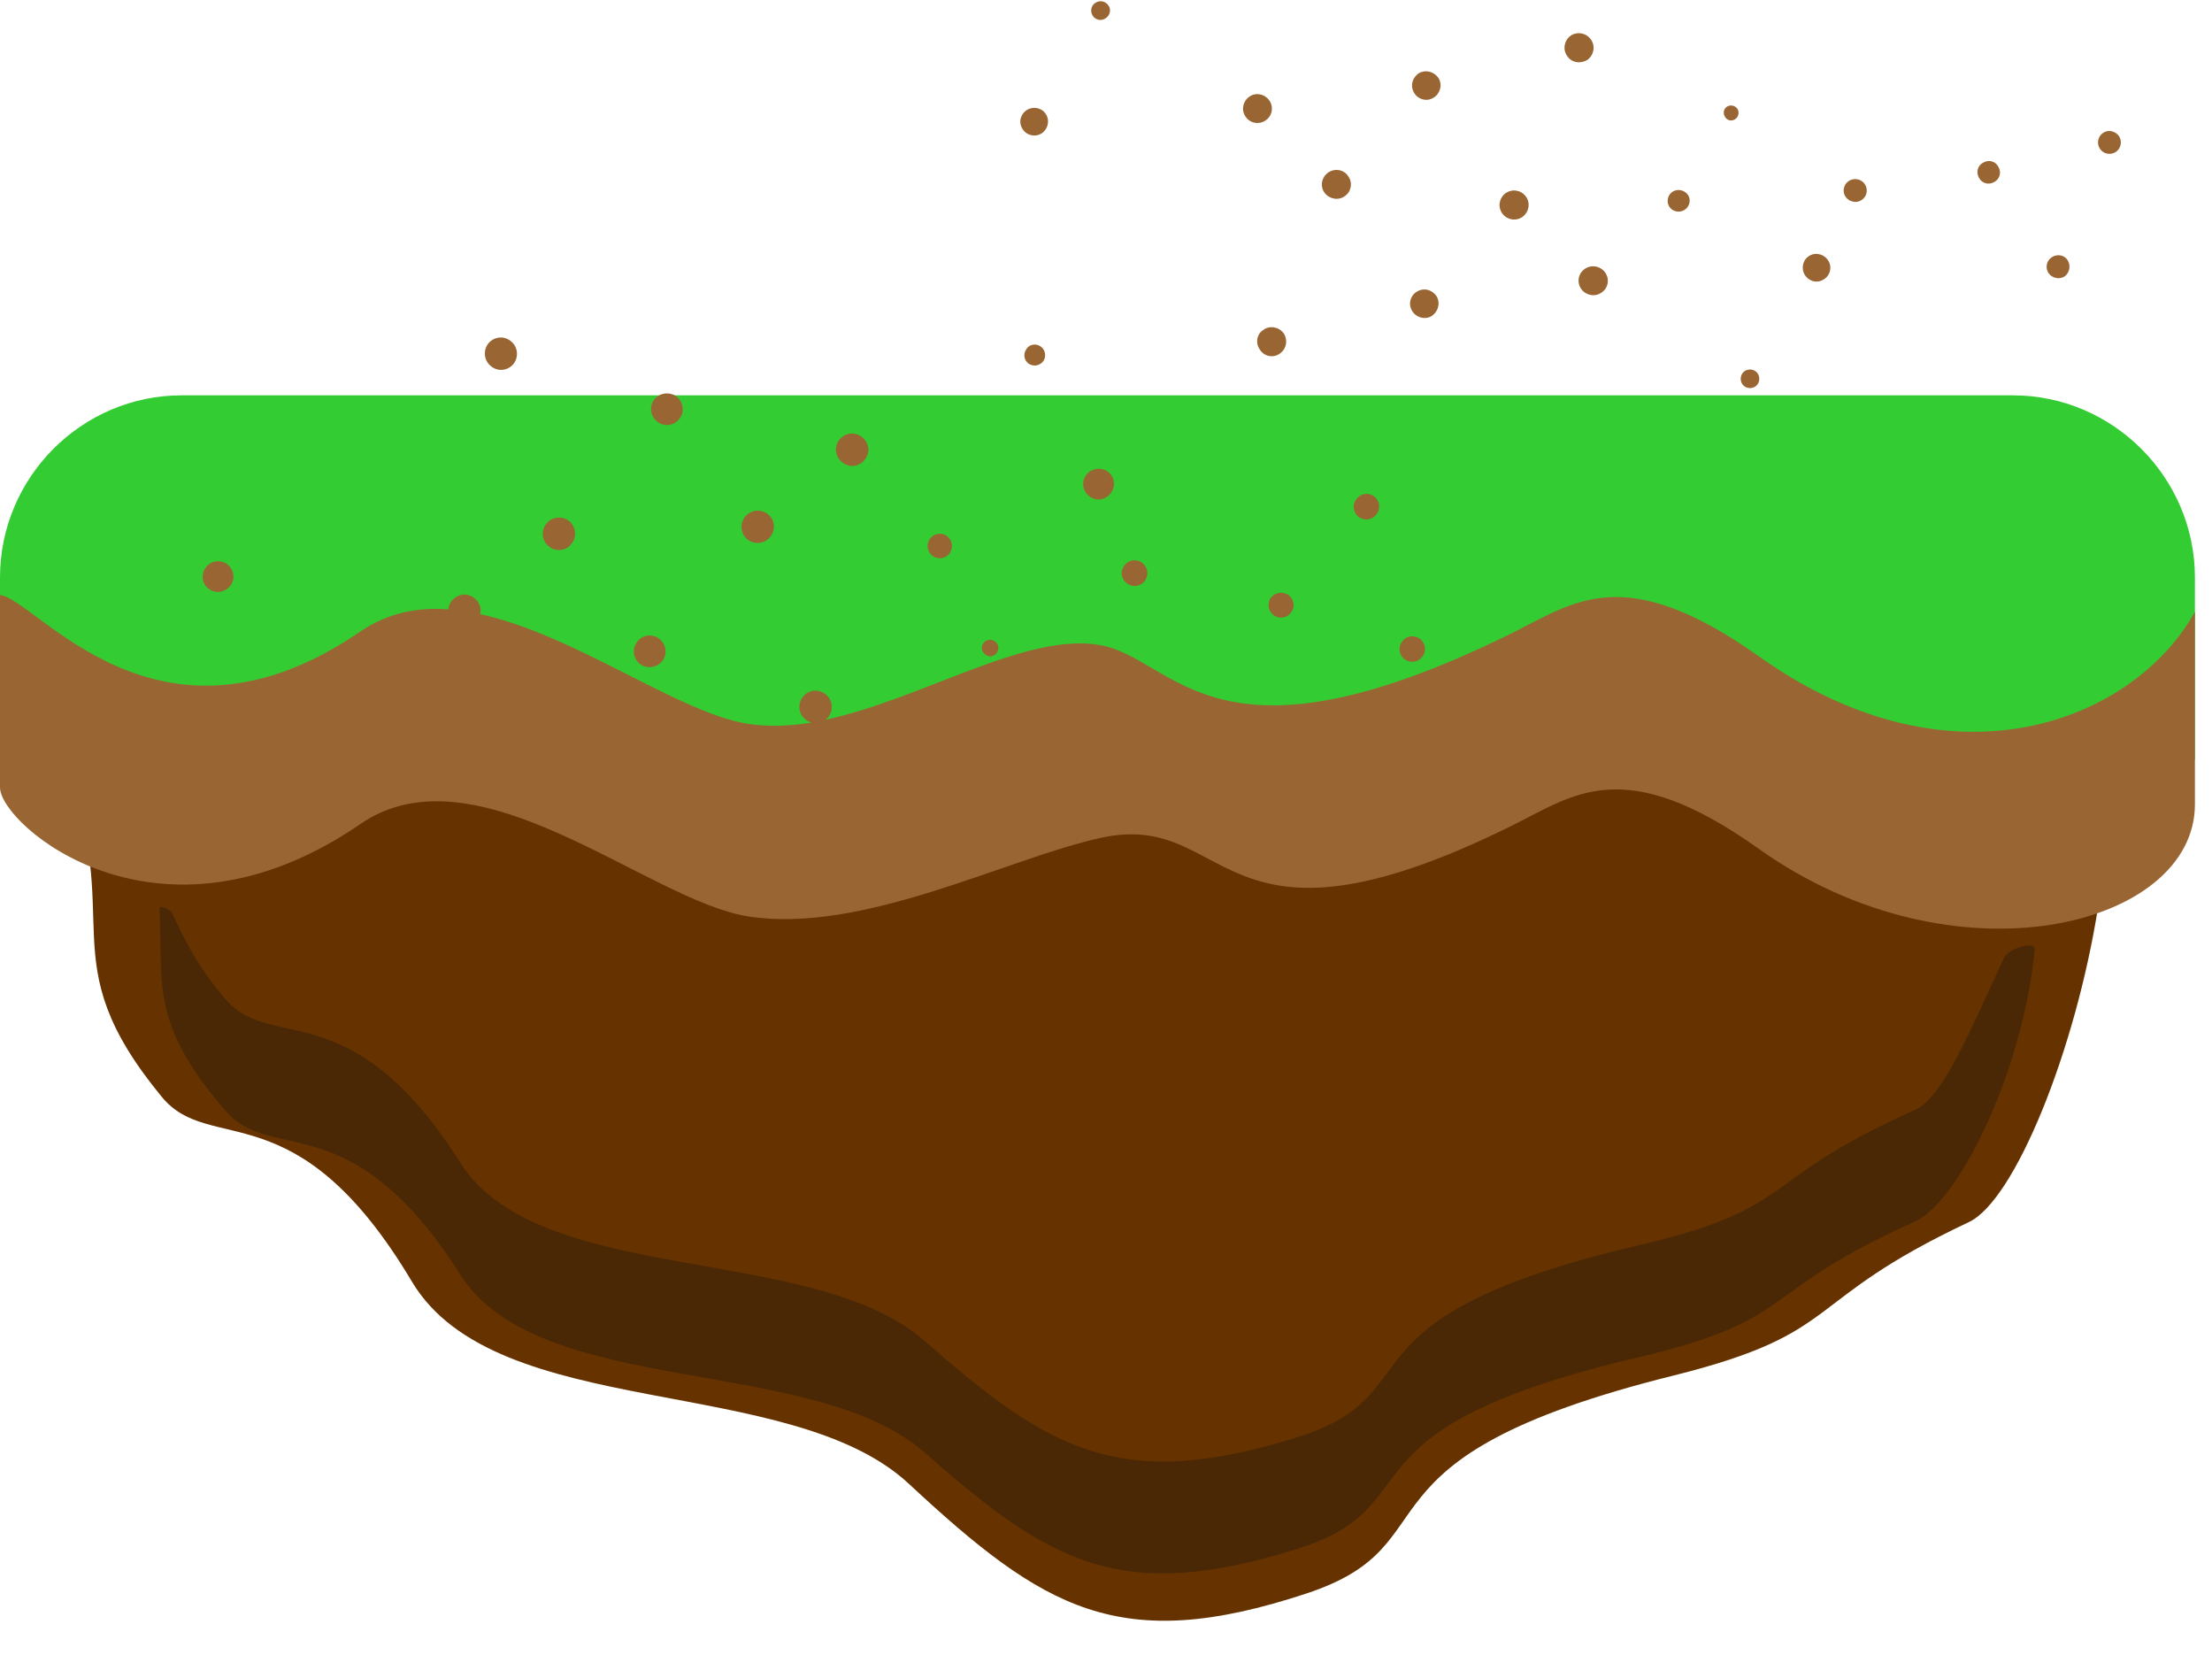
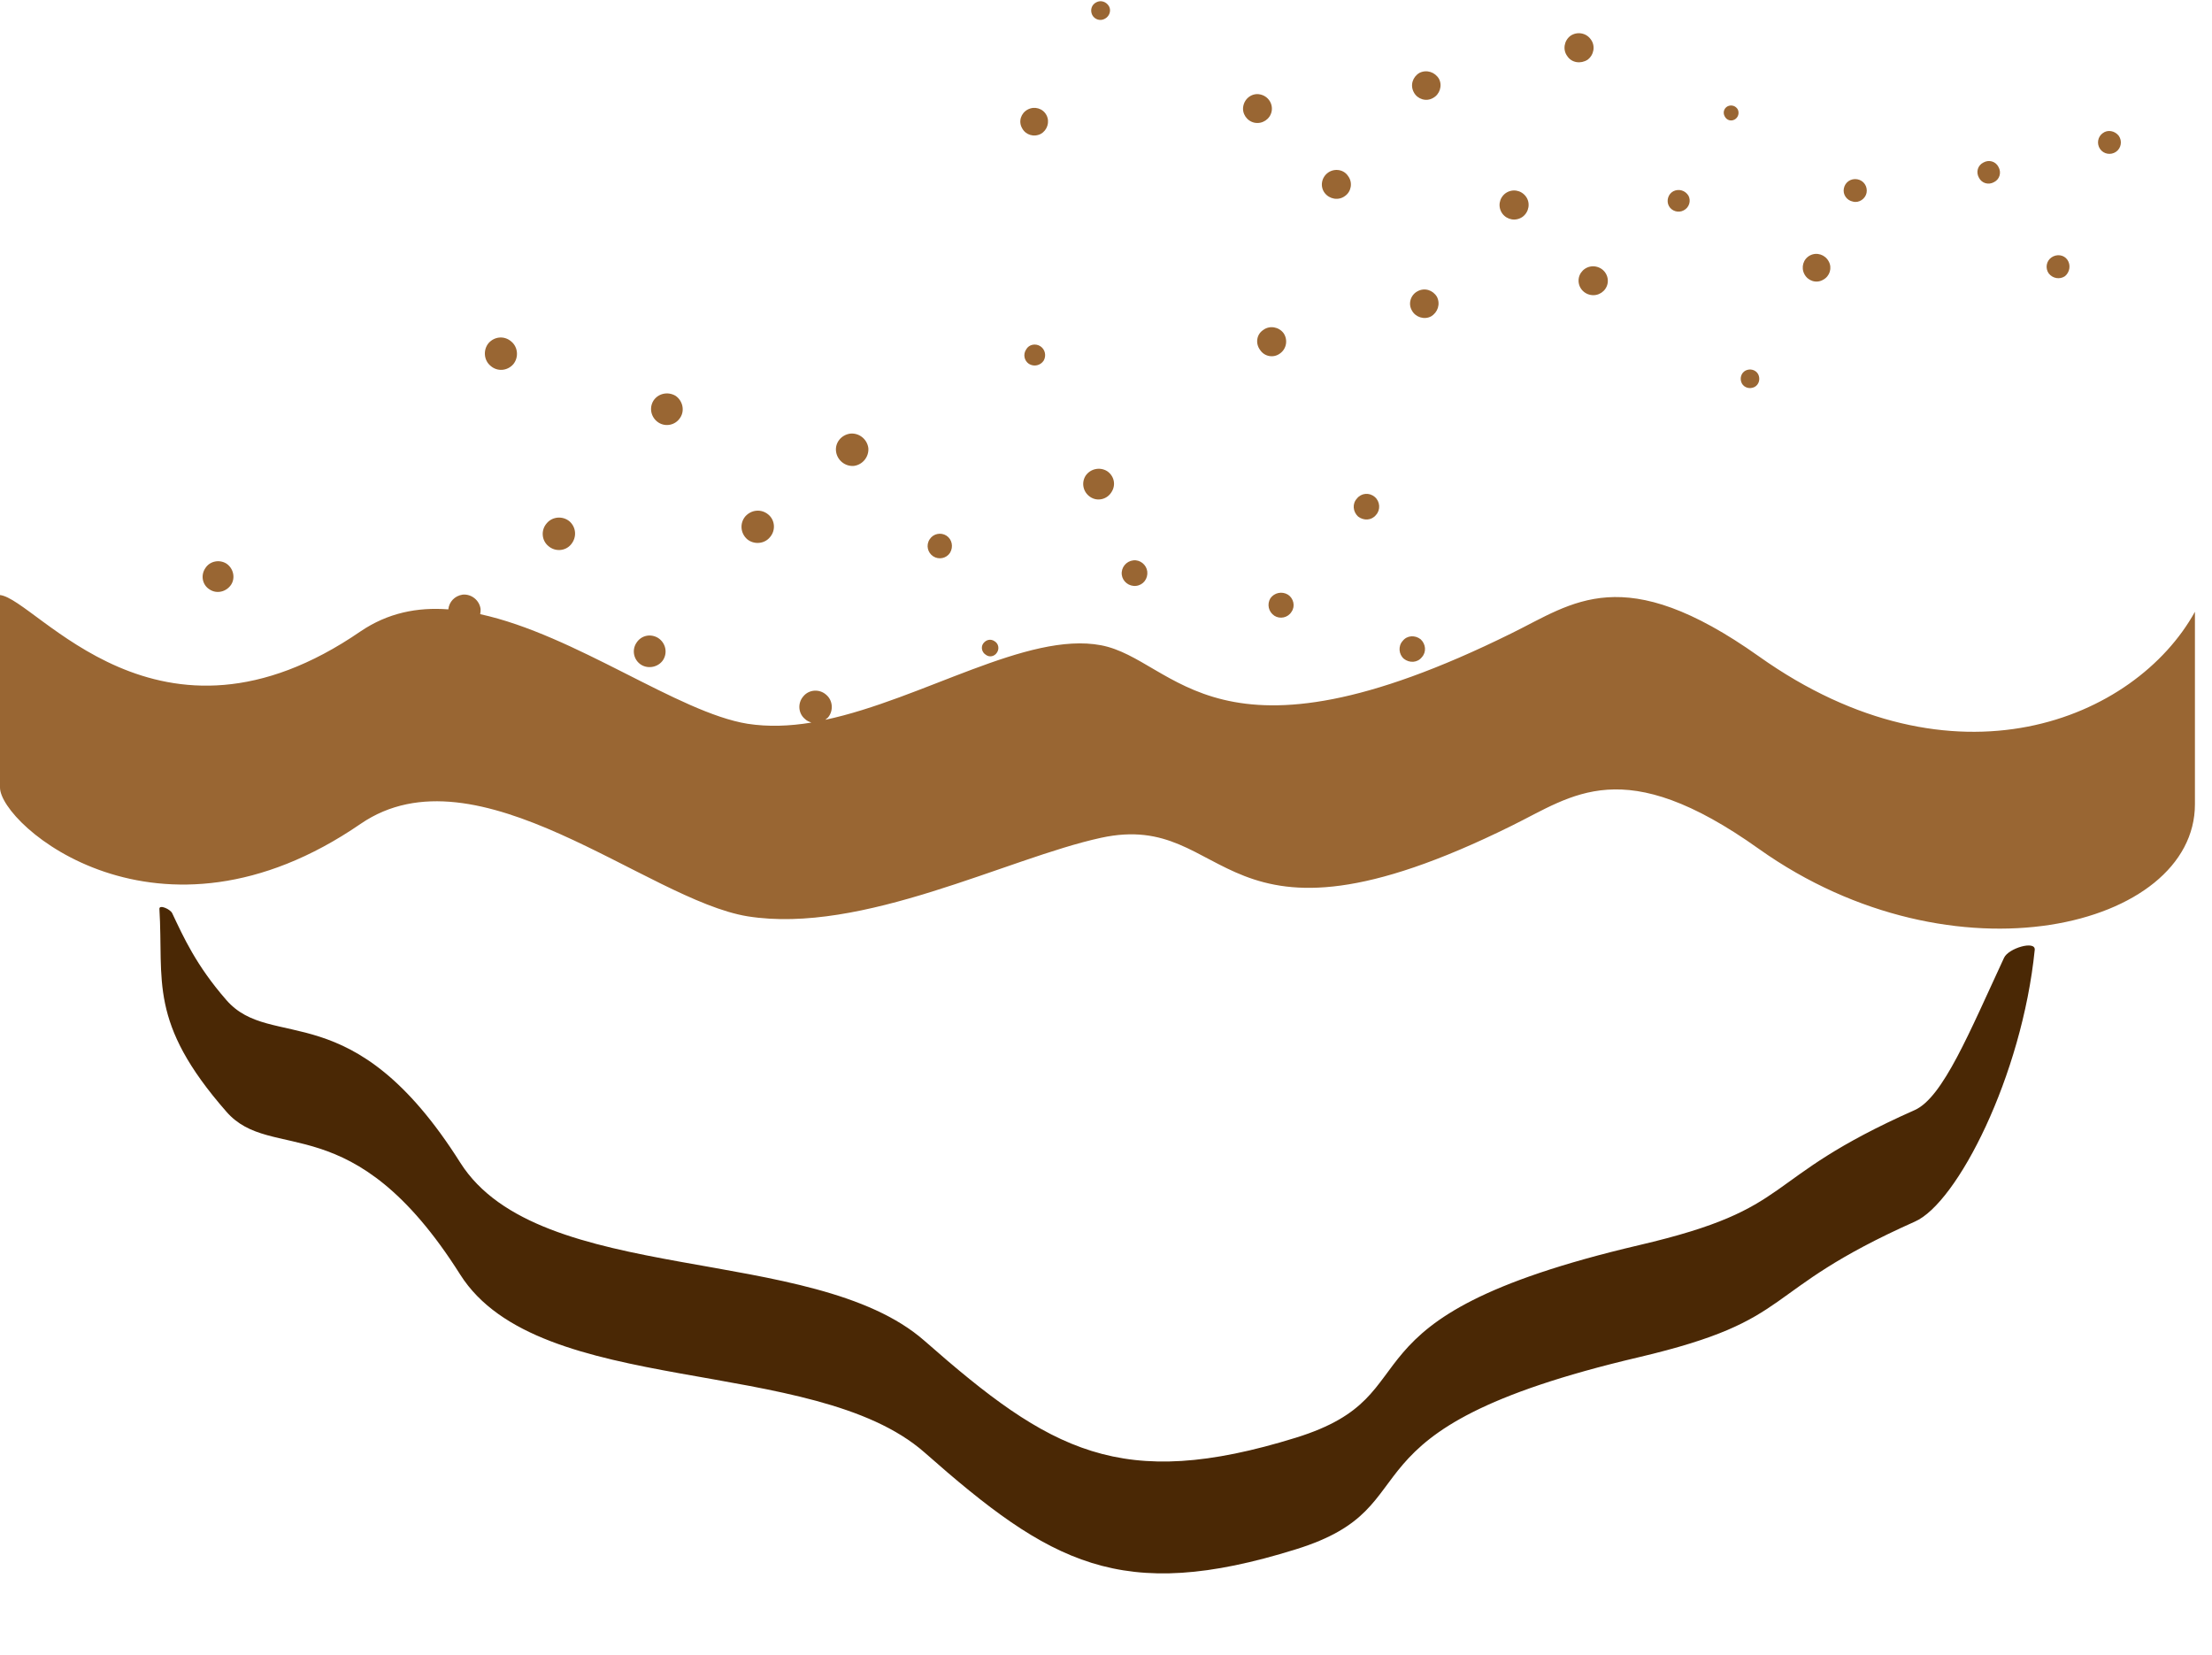
<svg xmlns="http://www.w3.org/2000/svg" height="135.7" preserveAspectRatio="xMidYMid meet" version="1.0" viewBox="0.0 -0.1 181.4 135.7" width="181.4" zoomAndPan="magnify">
  <g clip-rule="evenodd" fill-rule="evenodd">
    <g id="change1_1">
-       <path d="M5.131,62.182c5.392,13.301-1.242,16.274,8.137,27.647 c3.987,4.869,11.046-0.752,20.523,15.163c6.928,11.569,30.98,7.451,40.752,16.569c11.046,10.261,17.255,14.052,32.582,8.987 c12.516-4.118,2.516-11.013,30.131-17.876c14.118-3.529,10.261-6.013,24.216-12.582c7.484-3.529,19.967-49.118,2.418-49.118 c-32.876,0-38.987-1.83-73.693,4.967c-9.706,1.863-31.013-3.856-45.621-3.856c-8.725,0-35.686,2.255-41.144,8.758L5.131,62.182z" fill="#630" />
-     </g>
+       </g>
    <g id="change2_1">
-       <path d="M14.902,32.312h150.163c8.203,0,14.935,6.732,14.935,14.935 v14.935H0V47.247C0,39.044,6.699,32.312,14.902,32.312L14.902,32.312z" fill="#3C3" />
-     </g>
+       </g>
    <g id="change3_1">
      <path d="M75.817,109.829c-9.15-8.039-31.601-4.379-38.072-14.608 c-8.856-14.02-15.458-9.052-19.183-13.333c-2.484-2.843-3.529-5.196-4.444-7.124c-0.163-0.327-1.046-0.719-1.046-0.359 c0.359,5.915-0.948,9.281,5.49,16.634c3.725,4.281,10.327-0.654,19.183,13.366c6.471,10.196,28.921,6.536,38.072,14.575 c10.294,9.085,16.111,12.418,30.458,7.941c11.699-3.627,2.353-9.706,28.137-15.752c13.17-3.105,9.575-5.294,22.614-11.111 c3.464-1.503,8.791-11.928,9.837-22.288c0.065-0.784-2.157-0.131-2.516,0.654c-2.843,6.111-5,11.438-7.32,12.484 c-13.039,5.784-9.444,8.007-22.614,11.078c-25.784,6.046-16.438,12.157-28.137,15.784 C91.928,122.214,86.111,118.881,75.817,109.829L75.817,109.829z" fill="#4A2805" />
    </g>
    <g id="change4_1">
      <path d="M29.575,51.659C12.974,63.064,3.007,49.012,0,48.685v15.784 c0,3.039,12.974,14.379,29.575,2.974c9.543-6.536,23.497,6.242,31.732,7.582c9.412,1.503,21.307-4.771,28.987-6.438 c10.817-2.353,9.346,11.046,33.66-0.98c5.065-2.484,9.15-6.046,20.294,1.895C160.261,80.874,180,75.94,180,65.842V50.057 c-4.902,8.856-19.739,15.033-35.752,3.66c-11.144-7.908-15.229-4.379-20.294-1.895c-24.314,12.026-27.484,2.157-33.66,0.98 c-6.046-1.144-14.641,4.412-22.614,6.111c0.065-0.065,0.163-0.131,0.229-0.196c0.458-0.556,0.392-1.405-0.163-1.863 c-0.555-0.49-1.405-0.425-1.863,0.131c-0.49,0.556-0.425,1.405,0.131,1.863c0.163,0.163,0.359,0.229,0.523,0.294 c-1.797,0.294-3.529,0.359-5.229,0.098c-5.686-0.915-14.118-7.288-21.928-8.987c0.033-0.163,0.033-0.294,0.033-0.425 c-0.098-0.719-0.752-1.242-1.471-1.177c-0.654,0.098-1.111,0.588-1.177,1.209C34.216,49.665,31.797,50.155,29.575,51.659 L29.575,51.659z M151.209,15.352c-0.098,0.49,0.229,0.98,0.752,1.078c0.49,0.131,1.013-0.229,1.111-0.719 c0.098-0.523-0.229-1.013-0.751-1.111C151.797,14.502,151.307,14.829,151.209,15.352L151.209,15.352z M173.529,12.345 c0.425-0.294,0.523-0.882,0.229-1.307c-0.327-0.425-0.915-0.523-1.307-0.229c-0.425,0.294-0.523,0.882-0.229,1.307 C172.516,12.541,173.105,12.639,173.529,12.345L173.529,12.345z M138.464,15.94c-0.261-0.425-0.784-0.588-1.242-0.359 c-0.425,0.229-0.588,0.784-0.36,1.209c0.229,0.425,0.784,0.588,1.209,0.359C138.529,16.92,138.693,16.365,138.464,15.94 L138.464,15.94z M163.889,13.587c-0.229-0.458-0.784-0.621-1.242-0.359c-0.458,0.229-0.621,0.784-0.359,1.242 c0.229,0.458,0.784,0.621,1.242,0.359C163.987,14.6,164.15,14.044,163.889,13.587L163.889,13.587z M169.346,22.541 c0.392-0.327,0.49-0.915,0.196-1.34c-0.294-0.425-0.882-0.49-1.307-0.196c-0.425,0.294-0.523,0.882-0.229,1.307 C168.333,22.737,168.922,22.835,169.346,22.541L169.346,22.541z M142.516,8.881c-0.163-0.294-0.523-0.425-0.85-0.261 c-0.294,0.163-0.392,0.523-0.229,0.817c0.163,0.327,0.523,0.425,0.817,0.261C142.549,9.534,142.647,9.175,142.516,8.881 L142.516,8.881z M131.83,23.162c0.131-0.654-0.294-1.275-0.948-1.405c-0.654-0.131-1.274,0.294-1.405,0.915 c-0.131,0.654,0.294,1.274,0.948,1.405S131.699,23.783,131.83,23.162L131.83,23.162z M103.595,26.953 c-0.555,0.359-0.654,1.111-0.261,1.634c0.36,0.556,1.111,0.686,1.634,0.294c0.556-0.392,0.654-1.144,0.294-1.667 C104.869,26.691,104.118,26.561,103.595,26.953L103.595,26.953z M147.974,22.378c0.294,0.556,0.98,0.784,1.536,0.458 c0.556-0.294,0.752-0.98,0.458-1.503c-0.294-0.556-0.98-0.784-1.536-0.49C147.876,21.136,147.68,21.822,147.974,22.378 L147.974,22.378z M115.784,25.352c0.294,0.556,1.013,0.784,1.569,0.49c0.556-0.327,0.784-1.013,0.49-1.601 c-0.327-0.556-1.013-0.784-1.601-0.458C115.686,24.077,115.458,24.796,115.784,25.352L115.784,25.352z M108.922,14.044 c-0.556,0.392-0.686,1.144-0.294,1.667c0.392,0.523,1.144,0.654,1.667,0.261c0.523-0.359,0.654-1.111,0.261-1.634 C110.196,13.783,109.445,13.685,108.922,14.044L108.922,14.044z M142.843,31.332c0.196,0.359,0.654,0.49,1.046,0.294 c0.36-0.196,0.49-0.654,0.294-1.046c-0.196-0.359-0.654-0.49-1.046-0.294C142.778,30.482,142.647,30.94,142.843,31.332 L142.843,31.332z M101.961,8.587c-0.131,0.621,0.294,1.242,0.915,1.373c0.654,0.131,1.275-0.294,1.405-0.915 c0.131-0.654-0.294-1.275-0.948-1.405C102.712,7.508,102.091,7.933,101.961,8.587L101.961,8.587z M130.196,4.796 c0.523-0.392,0.654-1.144,0.261-1.667c-0.392-0.556-1.144-0.654-1.667-0.294c-0.523,0.392-0.654,1.144-0.261,1.667 C128.889,5.057,129.641,5.155,130.196,4.796L130.196,4.796z M85.817,9.338c-0.294-0.556-0.98-0.752-1.536-0.458 c-0.556,0.294-0.784,0.98-0.458,1.536c0.294,0.556,0.98,0.752,1.536,0.458C85.882,10.58,86.111,9.894,85.817,9.338L85.817,9.338z M118.007,6.365c-0.327-0.556-1.013-0.784-1.601-0.49c-0.556,0.327-0.784,1.013-0.458,1.601c0.294,0.556,1.013,0.784,1.569,0.458 C118.072,7.639,118.301,6.92,118.007,6.365L118.007,6.365z M124.869,17.672c0.523-0.392,0.654-1.144,0.261-1.667 c-0.392-0.523-1.111-0.654-1.667-0.261c-0.523,0.392-0.654,1.111-0.261,1.667C123.595,17.933,124.314,18.064,124.869,17.672 L124.869,17.672z M90.948,0.417c-0.229-0.392-0.686-0.523-1.046-0.327c-0.392,0.196-0.523,0.654-0.327,1.046 c0.196,0.359,0.654,0.523,1.046,0.294C90.98,1.234,91.144,0.776,90.948,0.417L90.948,0.417z M91.993,47.018 c-0.065-0.588,0.359-1.111,0.948-1.177c0.556-0.065,1.078,0.359,1.144,0.915c0.065,0.588-0.327,1.111-0.915,1.177 C92.582,47.999,92.059,47.574,91.993,47.018L91.993,47.018z M116.503,52.312c0.425,0.392,0.49,1.046,0.098,1.471 c-0.359,0.458-1.013,0.49-1.47,0.131c-0.425-0.359-0.49-1.046-0.098-1.471C115.392,51.985,116.046,51.953,116.503,52.312 L116.503,52.312z M77.909,45.221c-0.294,0.458-0.915,0.588-1.373,0.294c-0.458-0.294-0.621-0.915-0.294-1.405 c0.294-0.458,0.915-0.588,1.373-0.294C78.072,44.11,78.203,44.731,77.909,45.221L77.909,45.221z M105.915,50.057 c-0.294,0.49-0.948,0.621-1.405,0.327c-0.49-0.327-0.621-0.948-0.327-1.438c0.327-0.458,0.948-0.588,1.438-0.294 C106.078,48.946,106.242,49.6,105.915,50.057L105.915,50.057z M112.745,40.646c0.425,0.359,0.49,1.046,0.098,1.471 c-0.36,0.458-1.013,0.49-1.471,0.131c-0.425-0.392-0.49-1.046-0.098-1.471C111.634,40.319,112.288,40.253,112.745,40.646 L112.745,40.646z M81.765,53.391c-0.196,0.327-0.621,0.425-0.915,0.196c-0.327-0.196-0.425-0.621-0.229-0.915 c0.229-0.327,0.621-0.425,0.948-0.196C81.895,52.672,81.961,53.097,81.765,53.391L81.765,53.391z M71.209,36.626 c0.065,0.719-0.458,1.373-1.177,1.471c-0.719,0.065-1.373-0.458-1.47-1.177c-0.098-0.719,0.425-1.373,1.176-1.471 C70.458,35.384,71.111,35.907,71.209,36.626L71.209,36.626z M40.229,29.894c-0.556-0.458-0.621-1.307-0.163-1.863 c0.49-0.556,1.307-0.621,1.863-0.131c0.556,0.458,0.621,1.307,0.163,1.863C41.601,30.319,40.784,30.384,40.229,29.894 L40.229,29.894z M89.02,38.914c0.392-0.588,1.176-0.752,1.765-0.392c0.588,0.392,0.752,1.144,0.36,1.732 c-0.36,0.588-1.144,0.784-1.732,0.392S88.66,39.502,89.02,38.914L89.02,38.914z M53.595,32.737 c0.392-0.588,1.177-0.752,1.797-0.392c0.588,0.392,0.784,1.209,0.392,1.797c-0.392,0.621-1.209,0.784-1.797,0.392 C53.399,34.142,53.203,33.358,53.595,32.737L53.595,32.737z M44.967,44.665c-0.556-0.458-0.621-1.307-0.131-1.863 c0.458-0.556,1.307-0.621,1.863-0.163c0.556,0.49,0.621,1.307,0.131,1.895C46.373,45.09,45.523,45.155,44.967,44.665L44.967,44.665 z M84.15,28.554c0.229-0.425,0.784-0.523,1.176-0.261c0.392,0.261,0.49,0.784,0.261,1.177c-0.261,0.392-0.784,0.523-1.209,0.261 C83.987,29.469,83.889,28.946,84.15,28.554L84.15,28.554z M18.954,47.835c-0.392,0.588-1.176,0.784-1.765,0.392 c-0.588-0.359-0.752-1.144-0.359-1.732c0.359-0.588,1.144-0.752,1.732-0.392C19.15,46.495,19.314,47.28,18.954,47.835 L18.954,47.835z M54.379,54.012c-0.392,0.588-1.209,0.752-1.797,0.392c-0.621-0.392-0.784-1.209-0.392-1.797 c0.392-0.621,1.177-0.784,1.797-0.392C54.575,52.606,54.771,53.391,54.379,54.012L54.379,54.012z M63.007,42.084 c0.556,0.458,0.621,1.307,0.131,1.863c-0.458,0.556-1.307,0.621-1.863,0.163c-0.556-0.49-0.621-1.307-0.163-1.863 C61.601,41.691,62.418,41.593,63.007,42.084L63.007,42.084z" fill="#963" />
    </g>
  </g>
</svg>